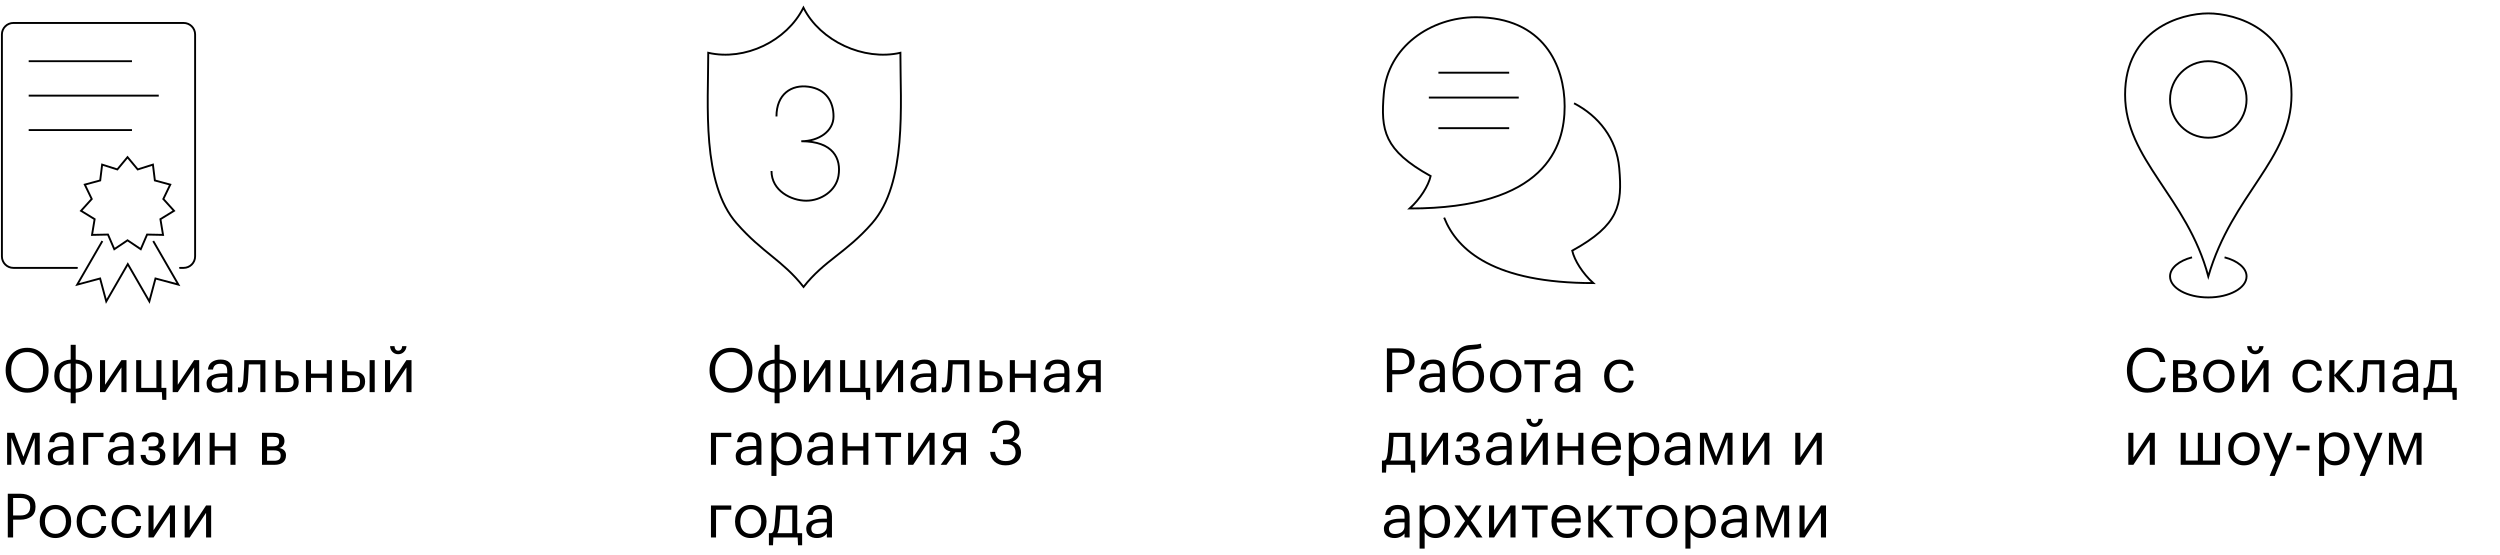
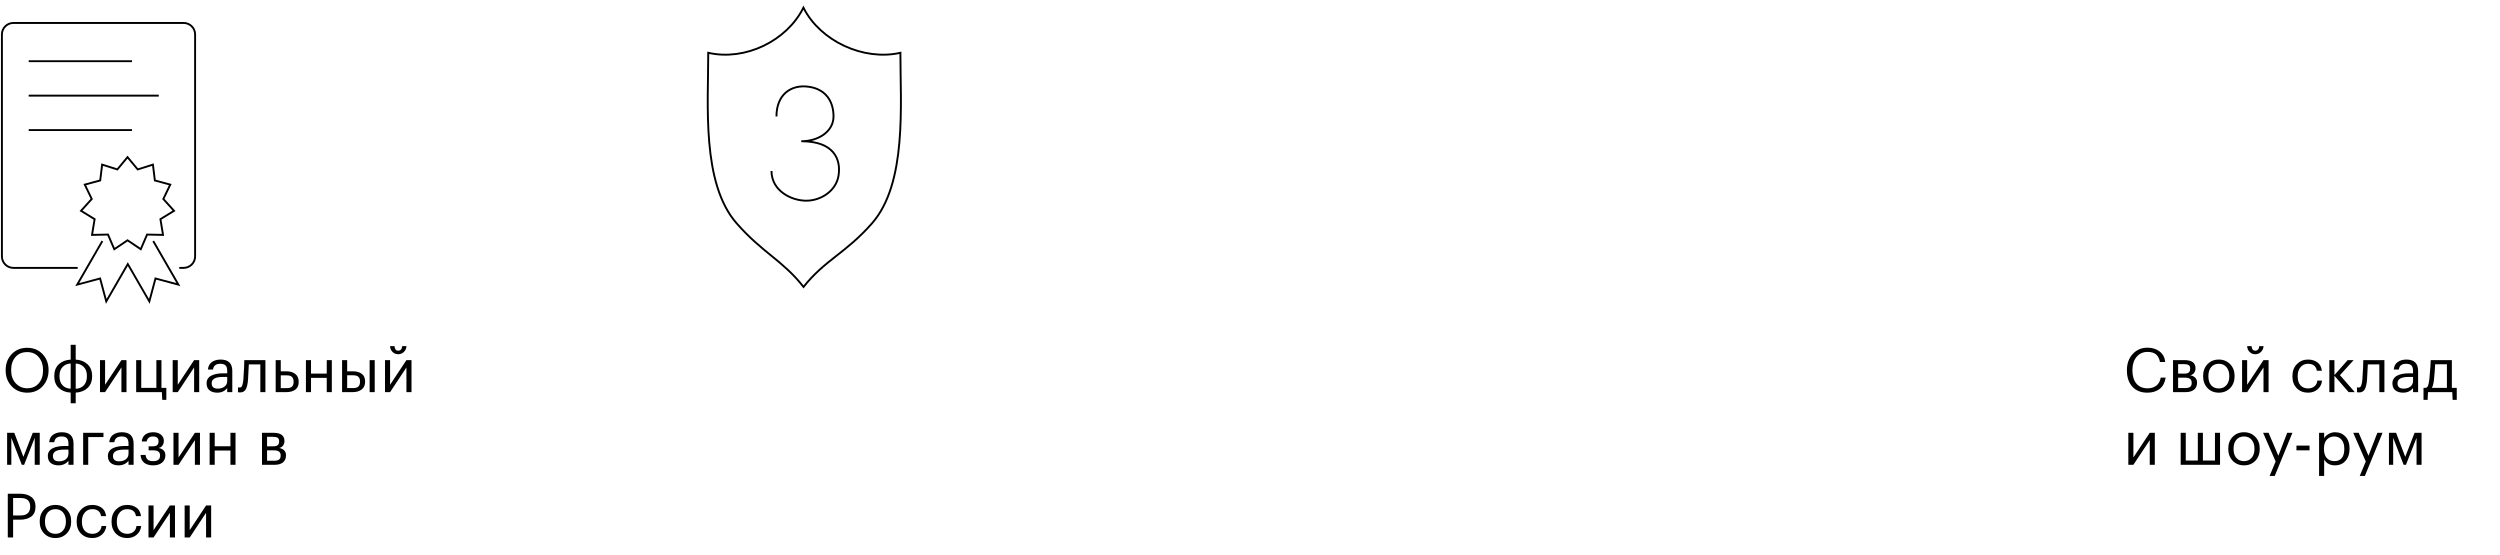
<svg xmlns="http://www.w3.org/2000/svg" width="1307" height="290" viewBox="0 0 1307 290" fill="none">
  <path d="M14.28 202.984C16.797 202.984 18.792 202.12 20.264 200.392C21.757 198.664 22.504 196.403 22.504 193.608V193.352C22.504 190.707 21.757 188.499 20.264 186.728C18.771 184.957 16.755 184.072 14.216 184.072C11.613 184.072 9.565 184.936 8.072 186.664C6.579 188.371 5.832 190.621 5.832 193.416V193.672C5.832 196.403 6.632 198.643 8.232 200.392C9.853 202.12 11.869 202.984 14.28 202.984ZM14.28 205.288C10.952 205.288 8.232 204.179 6.12 201.96C4.008 199.72 2.952 196.968 2.952 193.704V193.448C2.952 190.141 3.997 187.379 6.088 185.16C8.2 182.941 10.909 181.832 14.216 181.832C17.523 181.832 20.211 182.941 22.28 185.16C24.349 187.357 25.384 190.099 25.384 193.384V193.64C25.384 196.925 24.349 199.688 22.28 201.928C20.211 204.168 17.544 205.288 14.28 205.288ZM39.578 188.008C42.074 188.136 44.121 188.936 45.721 190.408C47.343 191.88 48.154 193.907 48.154 196.488V196.744C48.154 199.347 47.353 201.384 45.754 202.856C44.154 204.328 42.095 205.128 39.578 205.256V210.824H36.953V205.256C34.458 205.128 32.399 204.328 30.777 202.856C29.177 201.384 28.378 199.357 28.378 196.776V196.52C28.378 193.917 29.177 191.88 30.777 190.408C32.377 188.936 34.436 188.136 36.953 188.008V180.264H39.578V188.008ZM36.953 190.024C35.225 190.109 33.818 190.717 32.73 191.848C31.642 192.957 31.098 194.504 31.098 196.488V196.712C31.098 198.739 31.642 200.317 32.73 201.448C33.818 202.579 35.225 203.165 36.953 203.208V190.024ZM39.578 203.24C41.306 203.197 42.714 202.611 43.801 201.48C44.889 200.328 45.434 198.76 45.434 196.776V196.552C45.434 194.504 44.889 192.936 43.801 191.848C42.735 190.739 41.327 190.141 39.578 190.056V203.24ZM52.282 205V188.264H54.938V201.16L63.482 188.264H66.138V205H63.482V192.104L54.938 205H52.282ZM84.82 209.064L84.628 205H71.188V188.264H73.844V202.76H81.748V188.264H84.404V202.76H86.964V209.064H84.82ZM90.282 205V188.264H92.938V201.16L101.482 188.264H104.138V205H101.482V192.104L92.938 205H90.282ZM113.572 205.288C111.929 205.288 110.585 204.883 109.54 204.072C108.516 203.24 108.004 202.003 108.004 200.36C108.004 199.443 108.228 198.643 108.676 197.96C109.145 197.256 109.785 196.712 110.596 196.328C111.407 195.923 112.292 195.635 113.252 195.464C114.212 195.272 115.257 195.176 116.388 195.176H118.788V193.96C118.788 192.616 118.511 191.656 117.956 191.08C117.401 190.483 116.484 190.184 115.204 190.184C112.9 190.184 111.62 191.187 111.364 193.192H108.708C108.879 191.4 109.572 190.088 110.788 189.256C112.025 188.403 113.54 187.976 115.332 187.976C119.407 187.976 121.444 189.971 121.444 193.96V205H118.788V202.888C117.508 204.488 115.769 205.288 113.572 205.288ZM113.828 203.176C115.279 203.176 116.463 202.824 117.38 202.12C118.319 201.395 118.788 200.403 118.788 199.144V197.064H116.484C112.601 197.064 110.66 198.163 110.66 200.36C110.66 202.237 111.716 203.176 113.828 203.176ZM129.669 198.536C129.477 200.84 129.072 202.525 128.453 203.592C127.835 204.637 126.864 205.16 125.541 205.16C125.264 205.16 124.976 205.139 124.677 205.096L124.421 205V202.472L124.645 202.536C124.859 202.579 125.083 202.6 125.317 202.6C125.659 202.6 125.936 202.504 126.149 202.312C126.384 202.099 126.565 201.768 126.693 201.32C126.843 200.872 126.949 200.456 127.013 200.072C127.077 199.667 127.152 199.101 127.237 198.376C127.323 197.608 127.451 195.432 127.621 191.848L127.717 188.264H138.757V205H136.101V190.504H130.085C129.893 195.112 129.755 197.789 129.669 198.536ZM144.126 188.264H146.782V194.12H149.758C151.635 194.12 153.171 194.579 154.366 195.496C155.56 196.413 156.158 197.779 156.158 199.592V199.688C156.158 201.523 155.56 202.867 154.366 203.72C153.192 204.573 151.656 205 149.758 205H144.126V188.264ZM149.918 202.92C151.198 202.92 152.115 202.653 152.67 202.12C153.224 201.565 153.502 200.755 153.502 199.688V199.592C153.502 198.44 153.214 197.597 152.638 197.064C152.083 196.509 151.176 196.232 149.918 196.232H146.782V202.92H149.918ZM170.818 197.544H162.594V205H159.938V188.264H162.594V195.304H170.818V188.264H173.474V205H170.818V197.544ZM193.244 188.264H195.9V205H193.244V188.264ZM178.844 188.264H181.5V194.12H184.476C186.375 194.12 187.911 194.547 189.084 195.4C190.279 196.253 190.876 197.597 190.876 199.432V199.528C190.876 201.341 190.279 202.707 189.084 203.624C187.89 204.541 186.354 205 184.476 205H178.844V188.264ZM184.636 202.888C185.895 202.888 186.802 202.621 187.356 202.088C187.932 201.533 188.22 200.68 188.22 199.528V199.432C188.22 198.365 187.943 197.565 187.388 197.032C186.834 196.477 185.916 196.2 184.636 196.2H181.5V202.888H184.636ZM208.162 185.192C207.01 185.192 206.028 184.797 205.218 184.008C204.407 183.197 203.98 182.184 203.938 180.968H206.242C206.37 182.547 207.01 183.336 208.162 183.336C209.42 183.336 210.124 182.547 210.274 180.968H212.514C212.428 182.184 211.97 183.197 211.138 184.008C210.327 184.797 209.335 185.192 208.162 185.192ZM201.282 205V188.264H203.938V201.16L212.482 188.264H215.138V205H212.482V192.104L203.938 205H201.282ZM5.928 228.888V243H3.72V226.264H7.464L12.232 238.84L17.128 226.264H20.776V243H18.152V228.888L12.616 243H11.4L5.928 228.888ZM30.572 243.288C28.929 243.288 27.585 242.883 26.54 242.072C25.516 241.24 25.004 240.003 25.004 238.36C25.004 237.443 25.228 236.643 25.676 235.96C26.145 235.256 26.785 234.712 27.596 234.328C28.407 233.923 29.292 233.635 30.252 233.464C31.212 233.272 32.257 233.176 33.388 233.176H35.788V231.96C35.788 230.616 35.511 229.656 34.956 229.08C34.401 228.483 33.484 228.184 32.204 228.184C29.9 228.184 28.62 229.187 28.364 231.192H25.708C25.879 229.4 26.572 228.088 27.788 227.256C29.025 226.403 30.54 225.976 32.332 225.976C36.407 225.976 38.444 227.971 38.444 231.96V243H35.788V240.888C34.508 242.488 32.769 243.288 30.572 243.288ZM30.828 241.176C32.279 241.176 33.463 240.824 34.38 240.12C35.319 239.395 35.788 238.403 35.788 237.144V235.064H33.484C29.601 235.064 27.66 236.163 27.66 238.36C27.66 240.237 28.716 241.176 30.828 241.176ZM46.125 228.504V243H43.469V226.264H54.093V228.504H46.125ZM61.978 243.288C60.336 243.288 58.992 242.883 57.946 242.072C56.922 241.24 56.41 240.003 56.41 238.36C56.41 237.443 56.634 236.643 57.082 235.96C57.552 235.256 58.192 234.712 59.002 234.328C59.813 233.923 60.698 233.635 61.658 233.464C62.618 233.272 63.664 233.176 64.794 233.176H67.194V231.96C67.194 230.616 66.917 229.656 66.362 229.08C65.808 228.483 64.89 228.184 63.61 228.184C61.306 228.184 60.026 229.187 59.77 231.192H57.114C57.285 229.4 57.978 228.088 59.194 227.256C60.432 226.403 61.946 225.976 63.738 225.976C67.813 225.976 69.85 227.971 69.85 231.96V243H67.194V240.888C65.914 242.488 64.176 243.288 61.978 243.288ZM62.234 241.176C63.685 241.176 64.869 240.824 65.786 240.12C66.725 239.395 67.194 238.403 67.194 237.144V235.064H64.89C61.008 235.064 59.066 236.163 59.066 238.36C59.066 240.237 60.122 241.176 62.234 241.176ZM85.659 230.616C85.659 231.448 85.414 232.216 84.924 232.92C84.454 233.603 83.782 234.029 82.907 234.2C83.996 234.392 84.859 234.808 85.499 235.448C86.139 236.088 86.46 236.931 86.46 237.976V238.072C86.46 239.629 85.883 240.888 84.731 241.848C83.601 242.808 82.054 243.288 80.091 243.288C78.065 243.288 76.475 242.819 75.323 241.88C74.193 240.92 73.585 239.576 73.499 237.848H76.091C76.219 238.915 76.582 239.725 77.18 240.28C77.798 240.813 78.769 241.08 80.091 241.08C82.481 241.08 83.675 240.131 83.675 238.232V238.136C83.675 237.197 83.388 236.515 82.811 236.088C82.257 235.661 81.393 235.448 80.219 235.448H77.692V233.336H79.772C80.881 233.336 81.67 233.133 82.139 232.728C82.63 232.323 82.876 231.661 82.876 230.744V230.648C82.876 229.005 81.915 228.184 79.996 228.184C78.139 228.184 77.03 229.059 76.668 230.808H74.108C74.299 229.123 74.939 227.896 76.028 227.128C77.137 226.36 78.513 225.976 80.156 225.976C81.734 225.976 83.046 226.381 84.091 227.192C85.137 227.981 85.659 229.091 85.659 230.52V230.616ZM90.688 243V226.264H93.344V239.16L101.888 226.264H104.544V243H101.888V230.104L93.344 243H90.688ZM120.474 235.544H112.25V243H109.594V226.264H112.25V233.304H120.474V226.264H123.13V243H120.474V235.544ZM136.969 226.264H142.825C146.751 226.264 148.713 227.683 148.713 230.52V230.616C148.713 231.427 148.489 232.173 148.041 232.856C147.593 233.517 146.921 233.965 146.025 234.2C148.351 234.712 149.513 235.971 149.513 237.976V238.072C149.513 239.693 148.98 240.92 147.913 241.752C146.868 242.584 145.407 243 143.529 243H136.969V226.264ZM139.625 228.376V233.336H142.825C143.935 233.336 144.724 233.133 145.193 232.728C145.684 232.323 145.929 231.661 145.929 230.744V230.648C145.929 229.795 145.673 229.208 145.161 228.888C144.671 228.547 143.881 228.376 142.793 228.376H139.625ZM139.625 235.448V240.888H143.273C144.447 240.888 145.311 240.685 145.865 240.28C146.441 239.853 146.729 239.171 146.729 238.232V238.136C146.729 237.197 146.441 236.515 145.865 236.088C145.311 235.661 144.447 235.448 143.273 235.448H139.625ZM4.072 258.12H10.568C12.915 258.12 14.835 258.675 16.328 259.784C17.821 260.872 18.568 262.547 18.568 264.808V264.936C18.568 267.24 17.821 268.947 16.328 270.056C14.856 271.144 12.936 271.688 10.568 271.688H6.856V281H4.072V258.12ZM10.76 269.48C12.403 269.48 13.651 269.096 14.504 268.328C15.357 267.539 15.784 266.408 15.784 264.936V264.808C15.784 261.843 14.109 260.36 10.76 260.36H6.856V269.48H10.76ZM28.981 279.08C30.645 279.08 31.968 278.504 32.949 277.352C33.952 276.2 34.453 274.675 34.453 272.776V272.552C34.453 270.611 33.952 269.064 32.949 267.912C31.968 266.76 30.645 266.184 28.981 266.184C27.296 266.184 25.962 266.76 24.981 267.912C24 269.064 23.509 270.6 23.509 272.52V272.776C23.509 274.717 23.989 276.253 24.949 277.384C25.93 278.515 27.274 279.08 28.981 279.08ZM28.949 281.288C26.581 281.288 24.618 280.488 23.061 278.888C21.525 277.267 20.757 275.229 20.757 272.776V272.52C20.757 270.024 21.525 267.976 23.061 266.376C24.618 264.776 26.592 263.976 28.981 263.976C31.37 263.976 33.333 264.776 34.869 266.376C36.426 267.955 37.205 269.992 37.205 272.488V272.744C37.205 275.261 36.426 277.32 34.869 278.92C33.312 280.499 31.338 281.288 28.949 281.288ZM48.261 281.288C45.872 281.288 43.91 280.52 42.373 278.984C40.837 277.427 40.069 275.368 40.069 272.808V272.552C40.069 270.035 40.848 267.976 42.406 266.376C43.984 264.776 45.915 263.976 48.197 263.976C50.117 263.976 51.749 264.456 53.093 265.416C54.438 266.355 55.227 267.827 55.462 269.832H52.837C52.453 267.4 50.907 266.184 48.197 266.184C46.64 266.184 45.349 266.771 44.325 267.944C43.323 269.096 42.822 270.632 42.822 272.552V272.808C42.822 274.813 43.312 276.36 44.294 277.448C45.296 278.536 46.63 279.08 48.294 279.08C49.552 279.08 50.63 278.728 51.526 278.024C52.443 277.299 52.965 276.285 53.093 274.984H55.557C55.387 276.819 54.619 278.333 53.254 279.528C51.91 280.701 50.245 281.288 48.261 281.288ZM66.511 281.288C64.122 281.288 62.16 280.52 60.623 278.984C59.087 277.427 58.319 275.368 58.319 272.808V272.552C58.319 270.035 59.098 267.976 60.656 266.376C62.234 264.776 64.165 263.976 66.448 263.976C68.368 263.976 69.999 264.456 71.344 265.416C72.688 266.355 73.477 267.827 73.712 269.832H71.088C70.704 267.4 69.157 266.184 66.448 266.184C64.89 266.184 63.599 266.771 62.575 267.944C61.573 269.096 61.072 270.632 61.072 272.552V272.808C61.072 274.813 61.562 276.36 62.544 277.448C63.546 278.536 64.879 279.08 66.543 279.08C67.802 279.08 68.879 278.728 69.775 278.024C70.693 277.299 71.216 276.285 71.344 274.984H73.808C73.637 276.819 72.869 278.333 71.504 279.528C70.159 280.701 68.496 281.288 66.511 281.288ZM77.626 281V264.264H80.281V277.16L88.826 264.264H91.481V281H88.826V268.104L80.281 281H77.626ZM96.532 281V264.264H99.188V277.16L107.732 264.264H110.388V281H107.732V268.104L99.188 281H96.532Z" fill="black" />
  <path d="M94.107 139.549C93.83 139.549 93.607 139.773 93.607 140.049C93.607 140.325 93.83 140.549 94.107 140.549V139.549ZM40.238 140.549C40.514 140.549 40.738 140.325 40.738 140.049C40.738 139.773 40.514 139.549 40.238 139.549V140.549ZM66.672 82.164L67.057 81.844L66.672 81.381L66.287 81.844L66.672 82.164ZM71.999 88.578L71.615 88.898L71.83 89.156L72.15 89.055L71.999 88.578ZM79.949 86.062L80.445 86.001L80.372 85.404L79.798 85.586L79.949 86.062ZM80.963 94.338L80.466 94.399L80.507 94.733L80.832 94.821L80.963 94.338ZM89.01 96.52L89.461 96.737L89.722 96.195L89.141 96.037L89.01 96.52ZM85.389 104.03L84.939 103.813L84.792 104.116L85.018 104.366L85.389 104.03ZM90.98 110.216L91.241 110.642L91.754 110.328L91.35 109.881L90.98 110.216ZM83.873 114.576L83.611 114.15L83.324 114.326L83.379 114.658L83.873 114.576ZM85.231 122.803L85.221 123.303L85.823 123.315L85.725 122.721L85.231 122.803ZM76.895 122.629L76.906 122.129L76.569 122.122L76.436 122.431L76.895 122.629ZM73.591 130.284L73.312 130.699L73.811 131.035L74.05 130.482L73.591 130.284ZM66.672 125.63L66.951 125.216L66.672 125.028L66.393 125.216L66.672 125.63ZM59.754 130.284L59.294 130.482L59.533 131.035L60.033 130.699L59.754 130.284ZM56.449 122.629L56.908 122.431L56.775 122.122L56.439 122.129L56.449 122.629ZM48.113 122.803L47.62 122.721L47.522 123.315L48.123 123.303L48.113 122.803ZM49.472 114.576L49.965 114.658L50.02 114.326L49.733 114.15L49.472 114.576ZM42.365 110.216L41.994 109.881L41.59 110.328L42.103 110.642L42.365 110.216ZM47.955 104.03L48.326 104.366L48.552 104.116L48.406 103.813L47.955 104.03ZM44.334 96.52L44.203 96.037L43.622 96.195L43.884 96.737L44.334 96.52ZM52.382 94.338L52.512 94.821L52.837 94.733L52.878 94.399L52.382 94.338ZM53.395 86.062L53.546 85.586L52.972 85.404L52.899 86.001L53.395 86.062ZM61.345 88.578L61.194 89.055L61.515 89.156L61.729 88.898L61.345 88.578ZM40.361 148.803L39.928 148.553L39.324 149.598L40.49 149.286L40.361 148.803ZM52.341 145.593L52.824 145.463L52.695 144.98L52.212 145.11L52.341 145.593ZM55.551 157.573L55.069 157.703L55.381 158.869L55.984 157.823L55.551 157.573ZM93.265 148.803L93.135 149.286L94.301 149.598L93.698 148.553L93.265 148.803ZM81.284 145.593L81.413 145.11L80.93 144.98L80.801 145.463L81.284 145.593ZM78.074 157.573L77.641 157.823L78.244 158.869L78.557 157.703L78.074 157.573ZM66.813 138.068L67.246 137.818L66.813 137.068L66.38 137.818L66.813 138.068ZM7 12.5H96V11.5H7V12.5ZM101.5 18V134.049H102.5V18H101.5ZM1.5 134.049V18H0.5V134.049H1.5ZM96 139.549H94.107V140.549H96V139.549ZM40.238 139.549H7V140.549H40.238V139.549ZM0.5 134.049C0.5 137.639 3.41 140.549 7 140.549V139.549C3.962 139.549 1.5 137.087 1.5 134.049H0.5ZM101.5 134.049C101.5 137.087 99.038 139.549 96 139.549V140.549C99.59 140.549 102.5 137.639 102.5 134.049H101.5ZM96 12.5C99.038 12.5 101.5 14.962 101.5 18H102.5C102.5 14.41 99.59 11.5 96 11.5V12.5ZM7 11.5C3.41 11.5 0.5 14.41 0.5 18H1.5C1.5 14.962 3.962 12.5 7 12.5V11.5ZM66.287 82.483L71.615 88.898L72.384 88.259L67.057 81.844L66.287 82.483ZM72.15 89.055L80.1 86.539L79.798 85.586L71.849 88.101L72.15 89.055ZM79.453 86.123L80.466 94.399L81.459 94.278L80.445 86.001L79.453 86.123ZM80.832 94.821L88.879 97.002L89.141 96.037L81.094 93.856L80.832 94.821ZM88.56 96.303L84.939 103.813L85.839 104.247L89.461 96.737L88.56 96.303ZM85.018 104.366L90.609 110.551L91.35 109.881L85.76 103.695L85.018 104.366ZM90.718 109.79L83.611 114.15L84.134 115.003L91.241 110.642L90.718 109.79ZM83.379 114.658L84.738 122.884L85.725 122.721L84.366 114.495L83.379 114.658ZM85.242 122.303L76.906 122.129L76.885 123.129L85.221 123.303L85.242 122.303ZM76.436 122.431L73.132 130.086L74.05 130.482L77.354 122.827L76.436 122.431ZM73.87 129.869L66.951 125.216L66.393 126.045L73.312 130.699L73.87 129.869ZM66.393 125.216L59.474 129.869L60.033 130.699L66.951 126.045L66.393 125.216ZM60.213 130.086L56.908 122.431L55.99 122.827L59.294 130.482L60.213 130.086ZM56.439 122.129L48.102 122.303L48.123 123.303L56.459 123.129L56.439 122.129ZM48.606 122.884L49.965 114.658L48.978 114.495L47.62 122.721L48.606 122.884ZM49.733 114.15L42.626 109.79L42.103 110.642L49.21 115.003L49.733 114.15ZM42.736 110.551L48.326 104.366L47.584 103.695L41.994 109.881L42.736 110.551ZM48.406 103.813L44.784 96.303L43.884 96.737L47.505 104.247L48.406 103.813ZM44.465 97.002L52.512 94.821L52.251 93.856L44.203 96.037L44.465 97.002ZM52.878 94.399L53.892 86.123L52.899 86.001L51.885 94.278L52.878 94.399ZM53.245 86.539L61.194 89.055L61.496 88.101L53.546 85.586L53.245 86.539ZM61.729 88.898L67.057 82.483L66.287 81.844L60.96 88.259L61.729 88.898ZM53.083 125.766L39.928 148.553L40.794 149.053L53.949 126.266L53.083 125.766ZM40.49 149.286L52.471 146.076L52.212 145.11L40.231 148.32L40.49 149.286ZM51.858 145.722L55.069 157.703L56.035 157.444L52.824 145.463L51.858 145.722ZM79.676 126.266L92.832 149.053L93.698 148.553L80.542 125.766L79.676 126.266ZM93.394 148.32L81.413 145.11L81.155 146.076L93.135 149.286L93.394 148.32ZM80.801 145.463L77.591 157.444L78.557 157.703L81.767 145.722L80.801 145.463ZM78.507 157.323L67.246 137.818L66.38 138.318L77.641 157.823L78.507 157.323ZM55.984 157.823L67.246 138.318L66.38 137.818L55.118 157.323L55.984 157.823ZM15 32.5H69V31.5H15V32.5ZM15 50.5H83V49.5H15V50.5ZM15 68.5H69V67.5H15V68.5Z" fill="black" />
-   <path d="M382.28 202.984C384.797 202.984 386.792 202.12 388.264 200.392C389.757 198.664 390.504 196.403 390.504 193.608V193.352C390.504 190.707 389.757 188.499 388.264 186.728C386.771 184.957 384.755 184.072 382.216 184.072C379.613 184.072 377.565 184.936 376.072 186.664C374.579 188.371 373.832 190.621 373.832 193.416V193.672C373.832 196.403 374.632 198.643 376.232 200.392C377.853 202.12 379.869 202.984 382.28 202.984ZM382.28 205.288C378.952 205.288 376.232 204.179 374.12 201.96C372.008 199.72 370.952 196.968 370.952 193.704V193.448C370.952 190.141 371.997 187.379 374.088 185.16C376.2 182.941 378.909 181.832 382.216 181.832C385.523 181.832 388.211 182.941 390.28 185.16C392.349 187.357 393.384 190.099 393.384 193.384V193.64C393.384 196.925 392.349 199.688 390.28 201.928C388.211 204.168 385.544 205.288 382.28 205.288ZM407.578 188.008C410.074 188.136 412.122 188.936 413.722 190.408C415.343 191.88 416.154 193.907 416.154 196.488V196.744C416.154 199.347 415.354 201.384 413.753 202.856C412.154 204.328 410.095 205.128 407.578 205.256V210.824H404.954V205.256C402.458 205.128 400.399 204.328 398.778 202.856C397.178 201.384 396.378 199.357 396.378 196.776V196.52C396.378 193.917 397.178 191.88 398.778 190.408C400.378 188.936 402.436 188.136 404.954 188.008V180.264H407.578V188.008ZM404.954 190.024C403.226 190.109 401.818 190.717 400.73 191.848C399.642 192.957 399.098 194.504 399.098 196.488V196.712C399.098 198.739 399.642 200.317 400.73 201.448C401.818 202.579 403.226 203.165 404.954 203.208V190.024ZM407.578 203.24C409.306 203.197 410.714 202.611 411.802 201.48C412.89 200.328 413.434 198.76 413.434 196.776V196.552C413.434 194.504 412.89 192.936 411.802 191.848C410.735 190.739 409.327 190.141 407.578 190.056V203.24ZM420.282 205V188.264H422.938V201.16L431.482 188.264H434.138V205H431.482V192.104L422.938 205H420.282ZM452.82 209.064L452.628 205H439.188V188.264H441.844V202.76H449.748V188.264H452.404V202.76H454.964V209.064H452.82ZM458.282 205V188.264H460.938V201.16L469.482 188.264H472.138V205H469.482V192.104L460.938 205H458.282ZM481.572 205.288C479.929 205.288 478.585 204.883 477.54 204.072C476.516 203.24 476.004 202.003 476.004 200.36C476.004 199.443 476.228 198.643 476.676 197.96C477.145 197.256 477.785 196.712 478.596 196.328C479.407 195.923 480.292 195.635 481.252 195.464C482.212 195.272 483.257 195.176 484.388 195.176H486.788V193.96C486.788 192.616 486.511 191.656 485.956 191.08C485.401 190.483 484.484 190.184 483.204 190.184C480.9 190.184 479.62 191.187 479.364 193.192H476.708C476.879 191.4 477.572 190.088 478.788 189.256C480.025 188.403 481.54 187.976 483.332 187.976C487.407 187.976 489.444 189.971 489.444 193.96V205H486.788V202.888C485.508 204.488 483.769 205.288 481.572 205.288ZM481.828 203.176C483.279 203.176 484.463 202.824 485.38 202.12C486.319 201.395 486.788 200.403 486.788 199.144V197.064H484.484C480.601 197.064 478.66 198.163 478.66 200.36C478.66 202.237 479.716 203.176 481.828 203.176ZM497.669 198.536C497.477 200.84 497.072 202.525 496.453 203.592C495.835 204.637 494.864 205.16 493.541 205.16C493.264 205.16 492.976 205.139 492.677 205.096L492.421 205V202.472L492.645 202.536C492.859 202.579 493.083 202.6 493.317 202.6C493.659 202.6 493.936 202.504 494.149 202.312C494.384 202.099 494.565 201.768 494.693 201.32C494.843 200.872 494.949 200.456 495.013 200.072C495.077 199.667 495.152 199.101 495.237 198.376C495.323 197.608 495.451 195.432 495.621 191.848L495.717 188.264H506.757V205H504.101V190.504H498.085C497.893 195.112 497.755 197.789 497.669 198.536ZM512.126 188.264H514.782V194.12H517.758C519.635 194.12 521.171 194.579 522.366 195.496C523.56 196.413 524.158 197.779 524.158 199.592V199.688C524.158 201.523 523.56 202.867 522.366 203.72C521.192 204.573 519.656 205 517.758 205H512.126V188.264ZM517.918 202.92C519.198 202.92 520.115 202.653 520.67 202.12C521.224 201.565 521.502 200.755 521.502 199.688V199.592C521.502 198.44 521.214 197.597 520.638 197.064C520.083 196.509 519.176 196.232 517.918 196.232H514.782V202.92H517.918ZM538.818 197.544H530.594V205H527.938V188.264H530.594V195.304H538.818V188.264H541.474V205H538.818V197.544ZM551.228 205.288C549.586 205.288 548.242 204.883 547.196 204.072C546.172 203.24 545.66 202.003 545.66 200.36C545.66 199.443 545.884 198.643 546.332 197.96C546.802 197.256 547.442 196.712 548.252 196.328C549.063 195.923 549.948 195.635 550.908 195.464C551.868 195.272 552.914 195.176 554.044 195.176H556.444V193.96C556.444 192.616 556.167 191.656 555.612 191.08C555.058 190.483 554.14 190.184 552.86 190.184C550.556 190.184 549.276 191.187 549.02 193.192H546.364C546.535 191.4 547.228 190.088 548.444 189.256C549.682 188.403 551.196 187.976 552.988 187.976C557.063 187.976 559.1 189.971 559.1 193.96V205H556.444V202.888C555.164 204.488 553.426 205.288 551.228 205.288ZM551.484 203.176C552.935 203.176 554.119 202.824 555.036 202.12C555.975 201.395 556.444 200.403 556.444 199.144V197.064H554.14C550.258 197.064 548.316 198.163 548.316 200.36C548.316 202.237 549.372 203.176 551.484 203.176ZM569.694 190.376C567.304 190.376 566.11 191.389 566.11 193.416V193.512C566.11 194.472 566.387 195.197 566.942 195.688C567.496 196.179 568.414 196.424 569.694 196.424H572.83V190.376H569.694ZM565.278 205H562.238L567.326 197.992C564.744 197.459 563.454 195.965 563.454 193.512V193.416C563.454 191.667 564.051 190.376 565.246 189.544C566.44 188.691 567.976 188.264 569.854 188.264H575.486V205H572.83V198.44H569.95L565.278 205ZM374.344 228.504V243H371.688V226.264H382.312V228.504H374.344ZM390.197 243.288C388.554 243.288 387.21 242.883 386.165 242.072C385.141 241.24 384.629 240.003 384.629 238.36C384.629 237.443 384.853 236.643 385.301 235.96C385.77 235.256 386.41 234.712 387.221 234.328C388.032 233.923 388.917 233.635 389.877 233.464C390.837 233.272 391.882 233.176 393.013 233.176H395.413V231.96C395.413 230.616 395.136 229.656 394.581 229.08C394.026 228.483 393.109 228.184 391.829 228.184C389.525 228.184 388.245 229.187 387.989 231.192H385.333C385.504 229.4 386.197 228.088 387.413 227.256C388.65 226.403 390.165 225.976 391.957 225.976C396.032 225.976 398.069 227.971 398.069 231.96V243H395.413V240.888C394.133 242.488 392.394 243.288 390.197 243.288ZM390.453 241.176C391.904 241.176 393.088 240.824 394.005 240.12C394.944 239.395 395.413 238.403 395.413 237.144V235.064H393.109C389.226 235.064 387.285 236.163 387.285 238.36C387.285 240.237 388.341 241.176 390.453 241.176ZM403.286 226.264H405.942V229.08C406.433 228.227 407.201 227.501 408.246 226.904C409.292 226.285 410.412 225.976 411.606 225.976C413.846 225.976 415.67 226.733 417.078 228.248C418.508 229.763 419.222 231.811 419.222 234.392V234.648C419.222 237.229 418.518 239.32 417.11 240.92C415.724 242.499 413.889 243.288 411.606 243.288C409.046 243.288 407.158 242.275 405.942 240.248V248.824H403.286V226.264ZM411.35 241.08C413.014 241.08 414.284 240.547 415.158 239.48C416.033 238.392 416.47 236.824 416.47 234.776V234.52C416.47 232.493 415.98 230.936 414.998 229.848C414.038 228.739 412.812 228.184 411.318 228.184C409.697 228.184 408.374 228.728 407.35 229.816C406.348 230.883 405.846 232.451 405.846 234.52V234.776C405.846 236.845 406.337 238.413 407.318 239.48C408.321 240.547 409.665 241.08 411.35 241.08ZM427.541 243.288C425.898 243.288 424.554 242.883 423.509 242.072C422.485 241.24 421.973 240.003 421.973 238.36C421.973 237.443 422.197 236.643 422.645 235.96C423.114 235.256 423.754 234.712 424.565 234.328C425.375 233.923 426.261 233.635 427.221 233.464C428.181 233.272 429.226 233.176 430.357 233.176H432.757V231.96C432.757 230.616 432.479 229.656 431.925 229.08C431.37 228.483 430.453 228.184 429.173 228.184C426.869 228.184 425.589 229.187 425.333 231.192H422.677C422.847 229.4 423.541 228.088 424.757 227.256C425.994 226.403 427.509 225.976 429.301 225.976C433.375 225.976 435.413 227.971 435.413 231.96V243H432.757V240.888C431.477 242.488 429.738 243.288 427.541 243.288ZM427.797 241.176C429.247 241.176 430.431 240.824 431.349 240.12C432.287 239.395 432.757 238.403 432.757 237.144V235.064H430.453C426.57 235.064 424.629 236.163 424.629 238.36C424.629 240.237 425.685 241.176 427.797 241.176ZM451.318 235.544H443.094V243H440.438V226.264H443.094V233.304H451.318V226.264H453.974V243H451.318V235.544ZM471.088 228.504H465.68V243H463.024V228.504H457.616V226.264H471.088V228.504ZM474.751 243V226.264H477.407V239.16L485.951 226.264H488.607V243H485.951V230.104L477.407 243H474.751ZM499.225 228.376C496.835 228.376 495.641 229.389 495.641 231.416V231.512C495.641 232.472 495.918 233.197 496.473 233.688C497.027 234.179 497.945 234.424 499.225 234.424H502.361V228.376H499.225ZM494.809 243H491.769L496.857 235.992C494.275 235.459 492.985 233.965 492.985 231.512V231.416C492.985 229.667 493.582 228.376 494.777 227.544C495.971 226.691 497.507 226.264 499.385 226.264H505.017V243H502.361V236.44H499.481L494.809 243ZM525.66 243.288C523.292 243.288 521.382 242.627 519.932 241.304C518.502 239.981 517.745 238.296 517.66 236.248H520.22C520.348 237.699 520.87 238.861 521.788 239.736C522.705 240.611 524.017 241.048 525.724 241.048C527.473 241.048 528.774 240.664 529.628 239.896C530.502 239.107 530.94 238.019 530.94 236.632C530.94 233.667 529.329 232.184 526.108 232.184H524.38V229.848H525.98C528.838 229.848 530.268 228.547 530.268 225.944C530.268 224.813 529.916 223.896 529.212 223.192C528.508 222.467 527.473 222.104 526.108 222.104C524.7 222.104 523.537 222.499 522.62 223.288C521.724 224.077 521.201 225.123 521.052 226.424H518.62C518.705 224.589 519.441 223.032 520.828 221.752C522.214 220.472 523.974 219.832 526.108 219.832C528.198 219.832 529.862 220.429 531.1 221.624C532.358 222.797 532.988 224.216 532.988 225.88C532.988 228.205 531.782 229.869 529.372 230.872C532.316 231.683 533.788 233.603 533.788 236.632C533.788 238.701 533.03 240.333 531.516 241.528C530.022 242.701 528.07 243.288 525.66 243.288ZM374.344 266.504V281H371.688V264.264H382.312V266.504H374.344ZM392.512 279.08C394.176 279.08 395.499 278.504 396.48 277.352C397.483 276.2 397.984 274.675 397.984 272.776V272.552C397.984 270.611 397.483 269.064 396.48 267.912C395.499 266.76 394.176 266.184 392.512 266.184C390.827 266.184 389.494 266.76 388.512 267.912C387.531 269.064 387.04 270.6 387.04 272.52V272.776C387.04 274.717 387.52 276.253 388.48 277.384C389.462 278.515 390.806 279.08 392.512 279.08ZM392.48 281.288C390.112 281.288 388.15 280.488 386.592 278.888C385.056 277.267 384.288 275.229 384.288 272.776V272.52C384.288 270.024 385.056 267.976 386.592 266.376C388.15 264.776 390.123 263.976 392.512 263.976C394.902 263.976 396.864 264.776 398.4 266.376C399.958 267.955 400.736 269.992 400.736 272.488V272.744C400.736 275.261 399.958 277.32 398.4 278.92C396.843 280.499 394.87 281.288 392.48 281.288ZM407.452 274.536C407.217 276.499 406.855 277.907 406.364 278.76H414.204V266.44H408.06C407.953 269.043 407.751 271.741 407.452 274.536ZM404.124 285.064H401.98V278.76H403.164C403.761 278.611 404.177 278.184 404.412 277.48C404.647 276.755 404.849 275.72 405.02 274.376C405.212 272.648 405.393 270.472 405.564 267.848C405.649 266.675 405.713 265.48 405.756 264.264H416.796V278.76H419.356V285.064H417.212L417.02 281H404.316L404.124 285.064ZM427.072 281.288C425.429 281.288 424.085 280.883 423.04 280.072C422.016 279.24 421.504 278.003 421.504 276.36C421.504 275.443 421.728 274.643 422.176 273.96C422.645 273.256 423.285 272.712 424.096 272.328C424.907 271.923 425.792 271.635 426.752 271.464C427.712 271.272 428.757 271.176 429.888 271.176H432.288V269.96C432.288 268.616 432.011 267.656 431.456 267.08C430.901 266.483 429.984 266.184 428.704 266.184C426.4 266.184 425.12 267.187 424.864 269.192H422.208C422.379 267.4 423.072 266.088 424.288 265.256C425.525 264.403 427.04 263.976 428.832 263.976C432.907 263.976 434.944 265.971 434.944 269.96V281H432.288V278.888C431.008 280.488 429.269 281.288 427.072 281.288ZM427.328 279.176C428.779 279.176 429.963 278.824 430.88 278.12C431.819 277.395 432.288 276.403 432.288 275.144V273.064H429.984C426.101 273.064 424.16 274.163 424.16 276.36C424.16 278.237 425.216 279.176 427.328 279.176Z" fill="black" />
  <path d="M405.934 60.89C405.934 49.234 413.715 44.054 422.794 45.349C431.872 46.644 435.763 53.119 435.763 60.89C435.763 68.661 427.981 73.842 418.903 73.842C435.763 73.842 439.849 83.032 438.357 91.975C437.06 99.746 429.278 104.926 421.497 104.926C413.715 104.926 403.34 99.746 403.34 89.384M420.037 4C411.297 21.485 389.502 31.976 370.275 27.605C370.275 54.707 366.726 95.796 385.132 116.778C398.736 132.287 409.069 136.012 420.089 150C431.11 136.012 442.264 132.287 455.868 116.778C474.274 95.796 470.725 54.707 470.725 27.605C451.498 31.976 428.776 21.485 420.037 4Z" stroke="black" />
-   <path d="M725.072 182.12H731.568C733.915 182.12 735.835 182.675 737.328 183.784C738.821 184.872 739.568 186.547 739.568 188.808V188.936C739.568 191.24 738.821 192.947 737.328 194.056C735.856 195.144 733.936 195.688 731.568 195.688H727.856V205H725.072V182.12ZM731.76 193.48C733.403 193.48 734.651 193.096 735.504 192.328C736.357 191.539 736.784 190.408 736.784 188.936V188.808C736.784 185.843 735.109 184.36 731.76 184.36H727.856V193.48H731.76ZM747.51 205.288C745.867 205.288 744.523 204.883 743.478 204.072C742.454 203.24 741.942 202.003 741.942 200.36C741.942 199.443 742.166 198.643 742.614 197.96C743.083 197.256 743.723 196.712 744.534 196.328C745.344 195.923 746.23 195.635 747.19 195.464C748.15 195.272 749.195 195.176 750.326 195.176H752.726V193.96C752.726 192.616 752.448 191.656 751.894 191.08C751.339 190.483 750.422 190.184 749.142 190.184C746.838 190.184 745.558 191.187 745.302 193.192H742.646C742.816 191.4 743.51 190.088 744.726 189.256C745.963 188.403 747.478 187.976 749.27 187.976C753.344 187.976 755.382 189.971 755.382 193.96V205H752.726V202.888C751.446 204.488 749.707 205.288 747.51 205.288ZM747.766 203.176C749.216 203.176 750.4 202.824 751.318 202.12C752.256 201.395 752.726 200.403 752.726 199.144V197.064H750.422C746.539 197.064 744.598 198.163 744.598 200.36C744.598 202.237 745.654 203.176 747.766 203.176ZM767.607 205.288C765.089 205.288 763.095 204.477 761.623 202.856C760.151 201.235 759.415 198.771 759.415 195.464V194.44C759.415 192.861 759.479 191.464 759.607 190.248C759.735 189.011 760.001 187.773 760.407 186.536C760.812 185.277 761.345 184.232 762.007 183.4C762.668 182.568 763.564 181.875 764.695 181.32C765.847 180.765 767.201 180.445 768.759 180.36L769.399 180.328C771.745 180.2 773.335 179.965 774.167 179.624L774.519 181.864C773.431 182.333 771.735 182.621 769.431 182.728L768.951 182.76C766.369 182.888 764.524 183.731 763.415 185.288C762.327 186.824 761.687 189.213 761.495 192.456H761.623C762.199 191.283 763.052 190.355 764.183 189.672C765.335 188.968 766.668 188.616 768.183 188.616C770.508 188.616 772.364 189.373 773.751 190.888C775.159 192.381 775.863 194.323 775.863 196.712V196.84C775.863 199.421 775.084 201.48 773.527 203.016C771.991 204.531 770.017 205.288 767.607 205.288ZM763.607 201.448C764.588 202.536 765.932 203.08 767.639 203.08C769.345 203.08 770.679 202.547 771.639 201.48C772.62 200.392 773.111 198.856 773.111 196.872V196.808C773.111 194.952 772.663 193.491 771.767 192.424C770.892 191.357 769.612 190.824 767.927 190.824C766.156 190.824 764.748 191.379 763.703 192.488C762.679 193.597 762.167 195.112 762.167 197.032V197.096C762.167 198.909 762.647 200.36 763.607 201.448ZM787.169 203.08C788.833 203.08 790.155 202.504 791.137 201.352C792.139 200.2 792.641 198.675 792.641 196.776V196.552C792.641 194.611 792.139 193.064 791.137 191.912C790.155 190.76 788.833 190.184 787.169 190.184C785.483 190.184 784.15 190.76 783.169 191.912C782.187 193.064 781.697 194.6 781.697 196.52V196.776C781.697 198.717 782.177 200.253 783.137 201.384C784.118 202.515 785.462 203.08 787.169 203.08ZM787.137 205.288C784.769 205.288 782.806 204.488 781.249 202.888C779.713 201.267 778.945 199.229 778.945 196.776V196.52C778.945 194.024 779.713 191.976 781.249 190.376C782.806 188.776 784.779 187.976 787.169 187.976C789.558 187.976 791.521 188.776 793.057 190.376C794.614 191.955 795.392 193.992 795.392 196.488V196.744C795.392 199.261 794.614 201.32 793.057 202.92C791.499 204.499 789.526 205.288 787.137 205.288ZM810.432 190.504H805.024V205H802.368V190.504H796.96V188.264H810.432V190.504ZM818.322 205.288C816.679 205.288 815.335 204.883 814.29 204.072C813.266 203.24 812.754 202.003 812.754 200.36C812.754 199.443 812.978 198.643 813.426 197.96C813.895 197.256 814.535 196.712 815.346 196.328C816.157 195.923 817.042 195.635 818.002 195.464C818.962 195.272 820.007 195.176 821.138 195.176H823.538V193.96C823.538 192.616 823.261 191.656 822.706 191.08C822.151 190.483 821.234 190.184 819.954 190.184C817.65 190.184 816.37 191.187 816.114 193.192H813.458C813.629 191.4 814.322 190.088 815.538 189.256C816.775 188.403 818.29 187.976 820.082 187.976C824.157 187.976 826.194 189.971 826.194 193.96V205H823.538V202.888C822.258 204.488 820.519 205.288 818.322 205.288ZM818.578 203.176C820.029 203.176 821.213 202.824 822.13 202.12C823.069 201.395 823.538 200.403 823.538 199.144V197.064H821.234C817.351 197.064 815.41 198.163 815.41 200.36C815.41 202.237 816.466 203.176 818.578 203.176ZM846.824 205.288C844.435 205.288 842.472 204.52 840.936 202.984C839.4 201.427 838.632 199.368 838.632 196.808V196.552C838.632 194.035 839.411 191.976 840.968 190.376C842.547 188.776 844.477 187.976 846.76 187.976C848.68 187.976 850.312 188.456 851.656 189.416C853 190.355 853.789 191.827 854.024 193.832H851.4C851.016 191.4 849.469 190.184 846.76 190.184C845.203 190.184 843.912 190.771 842.888 191.944C841.885 193.096 841.384 194.632 841.384 196.552V196.808C841.384 198.813 841.875 200.36 842.856 201.448C843.859 202.536 845.192 203.08 846.856 203.08C848.115 203.08 849.192 202.728 850.088 202.024C851.005 201.299 851.528 200.285 851.656 198.984H854.12C853.949 200.819 853.181 202.333 851.816 203.528C850.472 204.701 848.808 205.288 846.824 205.288ZM727.952 236.536C727.717 238.499 727.355 239.907 726.864 240.76H734.704V228.44H728.56C728.453 231.043 728.251 233.741 727.952 236.536ZM724.624 247.064H722.48V240.76H723.664C724.261 240.611 724.677 240.184 724.912 239.48C725.147 238.755 725.349 237.72 725.52 236.376C725.712 234.648 725.893 232.472 726.064 229.848C726.149 228.675 726.213 227.48 726.256 226.264H737.296V240.76H739.856V247.064H737.712L737.52 243H724.816L724.624 247.064ZM743.188 243V226.264H745.844V239.16L754.388 226.264H757.044V243H754.388V230.104L745.844 243H743.188ZM772.878 230.616C772.878 231.448 772.633 232.216 772.142 232.92C771.673 233.603 771.001 234.029 770.126 234.2C771.214 234.392 772.078 234.808 772.718 235.448C773.358 236.088 773.678 236.931 773.678 237.976V238.072C773.678 239.629 773.102 240.888 771.95 241.848C770.82 242.808 769.273 243.288 767.31 243.288C765.284 243.288 763.694 242.819 762.542 241.88C761.412 240.92 760.804 239.576 760.718 237.848H763.31C763.438 238.915 763.801 239.725 764.398 240.28C765.017 240.813 765.988 241.08 767.31 241.08C769.7 241.08 770.894 240.131 770.894 238.232V238.136C770.894 237.197 770.606 236.515 770.03 236.088C769.476 235.661 768.612 235.448 767.438 235.448H764.91V233.336H766.99C768.1 233.336 768.889 233.133 769.358 232.728C769.849 232.323 770.094 231.661 770.094 230.744V230.648C770.094 229.005 769.134 228.184 767.214 228.184C765.358 228.184 764.249 229.059 763.886 230.808H761.326C761.518 229.123 762.158 227.896 763.246 227.128C764.356 226.36 765.732 225.976 767.374 225.976C768.953 225.976 770.265 226.381 771.31 227.192C772.356 227.981 772.878 229.091 772.878 230.52V230.616ZM782.447 243.288C780.804 243.288 779.46 242.883 778.415 242.072C777.391 241.24 776.879 240.003 776.879 238.36C776.879 237.443 777.103 236.643 777.551 235.96C778.02 235.256 778.66 234.712 779.471 234.328C780.282 233.923 781.167 233.635 782.127 233.464C783.087 233.272 784.132 233.176 785.263 233.176H787.663V231.96C787.663 230.616 787.386 229.656 786.831 229.08C786.276 228.483 785.359 228.184 784.079 228.184C781.775 228.184 780.495 229.187 780.239 231.192H777.583C777.754 229.4 778.447 228.088 779.663 227.256C780.9 226.403 782.415 225.976 784.207 225.976C788.282 225.976 790.319 227.971 790.319 231.96V243H787.663V240.888C786.383 242.488 784.644 243.288 782.447 243.288ZM782.703 241.176C784.154 241.176 785.338 240.824 786.255 240.12C787.194 239.395 787.663 238.403 787.663 237.144V235.064H785.359C781.476 235.064 779.535 236.163 779.535 238.36C779.535 240.237 780.591 241.176 782.703 241.176ZM802.224 223.192C801.072 223.192 800.091 222.797 799.28 222.008C798.47 221.197 798.043 220.184 798 218.968H800.304C800.432 220.547 801.072 221.336 802.224 221.336C803.483 221.336 804.187 220.547 804.336 218.968H806.576C806.491 220.184 806.032 221.197 805.2 222.008C804.39 222.797 803.398 223.192 802.224 223.192ZM795.344 243V226.264H798V239.16L806.544 226.264H809.2V243H806.544V230.104L798 243H795.344ZM825.131 235.544H816.907V243H814.251V226.264H816.907V233.304H825.131V226.264H827.787V243H825.131V235.544ZM840.197 243.288C837.807 243.288 835.855 242.509 834.341 240.952C832.847 239.395 832.101 237.347 832.101 234.808V234.552C832.101 232.035 832.826 229.976 834.277 228.376C835.749 226.776 837.637 225.976 839.941 225.976C842.074 225.976 843.855 226.669 845.285 228.056C846.735 229.421 847.461 231.501 847.461 234.296V235.16H834.853C834.981 239.107 836.773 241.08 840.229 241.08C842.853 241.08 844.335 240.109 844.677 238.168H847.333C847.034 239.832 846.255 241.101 844.997 241.976C843.738 242.851 842.138 243.288 840.197 243.288ZM844.741 233.016C844.506 229.795 842.906 228.184 839.941 228.184C838.597 228.184 837.487 228.611 836.613 229.464C835.738 230.317 835.183 231.501 834.949 233.016H844.741ZM851.536 226.264H854.192V229.08C854.683 228.227 855.451 227.501 856.496 226.904C857.542 226.285 858.662 225.976 859.856 225.976C862.096 225.976 863.92 226.733 865.328 228.248C866.758 229.763 867.472 231.811 867.472 234.392V234.648C867.472 237.229 866.768 239.32 865.36 240.92C863.974 242.499 862.139 243.288 859.856 243.288C857.296 243.288 855.408 242.275 854.192 240.248V248.824H851.536V226.264ZM859.6 241.08C861.264 241.08 862.534 240.547 863.408 239.48C864.283 238.392 864.72 236.824 864.72 234.776V234.52C864.72 232.493 864.23 230.936 863.248 229.848C862.288 228.739 861.062 228.184 859.568 228.184C857.947 228.184 856.624 228.728 855.6 229.816C854.598 230.883 854.096 232.451 854.096 234.52V234.776C854.096 236.845 854.587 238.413 855.568 239.48C856.571 240.547 857.915 241.08 859.6 241.08ZM875.791 243.288C874.148 243.288 872.804 242.883 871.759 242.072C870.735 241.24 870.223 240.003 870.223 238.36C870.223 237.443 870.447 236.643 870.895 235.96C871.364 235.256 872.004 234.712 872.815 234.328C873.625 233.923 874.511 233.635 875.471 233.464C876.431 233.272 877.476 233.176 878.607 233.176H881.007V231.96C881.007 230.616 880.729 229.656 880.175 229.08C879.62 228.483 878.703 228.184 877.423 228.184C875.119 228.184 873.839 229.187 873.583 231.192H870.927C871.097 229.4 871.791 228.088 873.007 227.256C874.244 226.403 875.759 225.976 877.551 225.976C881.625 225.976 883.663 227.971 883.663 231.96V243H881.007V240.888C879.727 242.488 877.988 243.288 875.791 243.288ZM876.047 241.176C877.497 241.176 878.681 240.824 879.599 240.12C880.537 239.395 881.007 238.403 881.007 237.144V235.064H878.703C874.82 235.064 872.879 236.163 872.879 238.36C872.879 240.237 873.935 241.176 876.047 241.176ZM890.928 228.888V243H888.72V226.264H892.464L897.232 238.84L902.128 226.264H905.776V243H903.152V228.888L897.616 243H896.4L890.928 228.888ZM911.188 243V226.264H913.844V239.16L922.388 226.264H925.044V243H922.388V230.104L913.844 243H911.188ZM938.563 243V226.264H941.219V239.16L949.763 226.264H952.419V243H949.763V230.104L941.219 243H938.563ZM729.072 281.288C727.429 281.288 726.085 280.883 725.04 280.072C724.016 279.24 723.504 278.003 723.504 276.36C723.504 275.443 723.728 274.643 724.176 273.96C724.645 273.256 725.285 272.712 726.096 272.328C726.907 271.923 727.792 271.635 728.752 271.464C729.712 271.272 730.757 271.176 731.888 271.176H734.288V269.96C734.288 268.616 734.011 267.656 733.456 267.08C732.901 266.483 731.984 266.184 730.704 266.184C728.4 266.184 727.12 267.187 726.864 269.192H724.208C724.379 267.4 725.072 266.088 726.288 265.256C727.525 264.403 729.04 263.976 730.832 263.976C734.907 263.976 736.944 265.971 736.944 269.96V281H734.288V278.888C733.008 280.488 731.269 281.288 729.072 281.288ZM729.328 279.176C730.779 279.176 731.963 278.824 732.88 278.12C733.819 277.395 734.288 276.403 734.288 275.144V273.064H731.984C728.101 273.064 726.16 274.163 726.16 276.36C726.16 278.237 727.216 279.176 729.328 279.176ZM742.161 264.264H744.817V267.08C745.308 266.227 746.076 265.501 747.121 264.904C748.167 264.285 749.287 263.976 750.481 263.976C752.721 263.976 754.545 264.733 755.953 266.248C757.383 267.763 758.097 269.811 758.097 272.392V272.648C758.097 275.229 757.393 277.32 755.985 278.92C754.599 280.499 752.764 281.288 750.481 281.288C747.921 281.288 746.033 280.275 744.817 278.248V286.824H742.161V264.264ZM750.225 279.08C751.889 279.08 753.159 278.547 754.033 277.48C754.908 276.392 755.345 274.824 755.345 272.776V272.52C755.345 270.493 754.855 268.936 753.873 267.848C752.913 266.739 751.687 266.184 750.193 266.184C748.572 266.184 747.249 266.728 746.225 267.816C745.223 268.883 744.721 270.451 744.721 272.52V272.776C744.721 274.845 745.212 276.413 746.193 277.48C747.196 278.547 748.54 279.08 750.225 279.08ZM765.947 272.392L760.347 264.264H763.451L767.547 270.344L771.611 264.264H774.491L768.955 272.2L775.067 281H771.931L767.419 274.248L762.811 281H759.963L765.947 272.392ZM778.469 281V264.264H781.125V277.16L789.669 264.264H792.325V281H789.669V268.104L781.125 281H778.469ZM809.12 266.504H803.712V281H801.056V266.504H795.648V264.264H809.12V266.504ZM819.197 281.288C816.807 281.288 814.855 280.509 813.341 278.952C811.847 277.395 811.101 275.347 811.101 272.808V272.552C811.101 270.035 811.826 267.976 813.277 266.376C814.749 264.776 816.637 263.976 818.941 263.976C821.074 263.976 822.855 264.669 824.285 266.056C825.735 267.421 826.461 269.501 826.461 272.296V273.16H813.853C813.981 277.107 815.773 279.08 819.229 279.08C821.853 279.08 823.335 278.109 823.677 276.168H826.333C826.034 277.832 825.255 279.101 823.997 279.976C822.738 280.851 821.138 281.288 819.197 281.288ZM823.741 271.016C823.506 267.795 821.906 266.184 818.941 266.184C817.597 266.184 816.487 266.611 815.613 267.464C814.738 268.317 814.183 269.501 813.949 271.016H823.741ZM833 272.456V281H830.344V264.264H833V272.072L839.944 264.264H843.048L835.88 272.136L843.656 281H840.424L833 272.456ZM858.588 266.504H853.18V281H850.524V266.504H845.116V264.264H858.588V266.504ZM868.794 279.08C870.458 279.08 871.78 278.504 872.762 277.352C873.764 276.2 874.266 274.675 874.266 272.776V272.552C874.266 270.611 873.764 269.064 872.762 267.912C871.78 266.76 870.458 266.184 868.794 266.184C867.108 266.184 865.775 266.76 864.794 267.912C863.812 269.064 863.322 270.6 863.322 272.52V272.776C863.322 274.717 863.802 276.253 864.762 277.384C865.743 278.515 867.087 279.08 868.794 279.08ZM868.762 281.288C866.394 281.288 864.431 280.488 862.874 278.888C861.338 277.267 860.57 275.229 860.57 272.776V272.52C860.57 270.024 861.338 267.976 862.874 266.376C864.431 264.776 866.404 263.976 868.794 263.976C871.183 263.976 873.146 264.776 874.682 266.376C876.239 267.955 877.017 269.992 877.017 272.488V272.744C877.017 275.261 876.239 277.32 874.682 278.92C873.124 280.499 871.151 281.288 868.762 281.288ZM881.13 264.264H883.786V267.08C884.277 266.227 885.045 265.501 886.09 264.904C887.135 264.285 888.255 263.976 889.45 263.976C891.69 263.976 893.514 264.733 894.922 266.248C896.351 267.763 897.066 269.811 897.066 272.392V272.648C897.066 275.229 896.362 277.32 894.954 278.92C893.567 280.499 891.733 281.288 889.45 281.288C886.89 281.288 885.002 280.275 883.786 278.248V286.824H881.13V264.264ZM889.194 279.08C890.858 279.08 892.127 278.547 893.002 277.48C893.877 276.392 894.314 274.824 894.314 272.776V272.52C894.314 270.493 893.823 268.936 892.842 267.848C891.882 266.739 890.655 266.184 889.162 266.184C887.541 266.184 886.218 266.728 885.194 267.816C884.191 268.883 883.69 270.451 883.69 272.52V272.776C883.69 274.845 884.181 276.413 885.162 277.48C886.165 278.547 887.509 279.08 889.194 279.08ZM905.385 281.288C903.742 281.288 902.398 280.883 901.353 280.072C900.329 279.24 899.817 278.003 899.817 276.36C899.817 275.443 900.041 274.643 900.489 273.96C900.958 273.256 901.598 272.712 902.409 272.328C903.219 271.923 904.105 271.635 905.065 271.464C906.025 271.272 907.07 271.176 908.201 271.176H910.601V269.96C910.601 268.616 910.323 267.656 909.769 267.08C909.214 266.483 908.297 266.184 907.017 266.184C904.713 266.184 903.433 267.187 903.177 269.192H900.521C900.691 267.4 901.385 266.088 902.601 265.256C903.838 264.403 905.353 263.976 907.145 263.976C911.219 263.976 913.257 265.971 913.257 269.96V281H910.601V278.888C909.321 280.488 907.582 281.288 905.385 281.288ZM905.641 279.176C907.091 279.176 908.275 278.824 909.193 278.12C910.131 277.395 910.601 276.403 910.601 275.144V273.064H908.297C904.414 273.064 902.473 274.163 902.473 276.36C902.473 278.237 903.529 279.176 905.641 279.176ZM920.522 266.888V281H918.314V264.264H922.058L926.826 276.84L931.722 264.264H935.37V281H932.746V266.888L927.21 281H925.994L920.522 266.888ZM940.782 281V264.264H943.438V277.16L951.982 264.264H954.638V281H951.982V268.104L943.438 281H940.782Z" fill="black" />
-   <path d="M822.914 54C835.718 60.623 845.207 72.47 846.535 87.874C848.202 107.205 846.535 117.514 821.956 131.063C823.135 136.144 827.373 142.919 832.974 148C781.421 148 761.866 131.126 755 113.777M752 38H789M747 51H794M752 67H789M747.941 92.051C723.463 78.492 721.803 68.175 723.463 48.831C725.553 24.471 747.941 9 771.576 9C807.027 9 818 34.424 818 55.61C818 76.797 807.871 109 736.968 109C742.547 103.915 746.767 97.136 747.941 92.051Z" stroke="black" />
  <path d="M1122.64 205.288C1119.33 205.288 1116.72 204.243 1114.8 202.152C1112.9 200.061 1111.95 197.245 1111.95 193.704V193.448C1111.95 190.056 1112.97 187.261 1114.99 185.064C1117.02 182.867 1119.59 181.768 1122.7 181.768C1125.2 181.768 1127.3 182.419 1129.01 183.72C1130.74 185.021 1131.73 186.867 1131.98 189.256H1129.23C1128.91 187.485 1128.23 186.163 1127.18 185.288C1126.16 184.413 1124.68 183.976 1122.74 183.976C1120.37 183.976 1118.46 184.84 1117.01 186.568C1115.56 188.275 1114.83 190.557 1114.83 193.416V193.672C1114.83 196.595 1115.53 198.888 1116.91 200.552C1118.32 202.195 1120.25 203.016 1122.7 203.016C1124.6 203.016 1126.15 202.547 1127.34 201.608C1128.56 200.648 1129.32 199.251 1129.62 197.416H1132.21C1131.82 199.997 1130.79 201.96 1129.1 203.304C1127.42 204.627 1125.26 205.288 1122.64 205.288ZM1136.06 188.264H1141.92C1145.84 188.264 1147.81 189.683 1147.81 192.52V192.616C1147.81 193.427 1147.58 194.173 1147.14 194.856C1146.69 195.517 1146.02 195.965 1145.12 196.2C1147.44 196.712 1148.61 197.971 1148.61 199.976V200.072C1148.61 201.693 1148.07 202.92 1147.01 203.752C1145.96 204.584 1144.5 205 1142.62 205H1136.06V188.264ZM1138.72 190.376V195.336H1141.92C1143.03 195.336 1143.82 195.133 1144.29 194.728C1144.78 194.323 1145.02 193.661 1145.02 192.744V192.648C1145.02 191.795 1144.77 191.208 1144.26 190.888C1143.76 190.547 1142.98 190.376 1141.89 190.376H1138.72ZM1138.72 197.448V202.888H1142.37C1143.54 202.888 1144.4 202.685 1144.96 202.28C1145.54 201.853 1145.82 201.171 1145.82 200.232V200.136C1145.82 199.197 1145.54 198.515 1144.96 198.088C1144.4 197.661 1143.54 197.448 1142.37 197.448H1138.72ZM1160.01 203.08C1161.68 203.08 1163 202.504 1163.98 201.352C1164.98 200.2 1165.48 198.675 1165.48 196.776V196.552C1165.48 194.611 1164.98 193.064 1163.98 191.912C1163 190.76 1161.68 190.184 1160.01 190.184C1158.33 190.184 1156.99 190.76 1156.01 191.912C1155.03 193.064 1154.54 194.6 1154.54 196.52V196.776C1154.54 198.717 1155.02 200.253 1155.98 201.384C1156.96 202.515 1158.31 203.08 1160.01 203.08ZM1159.98 205.288C1157.61 205.288 1155.65 204.488 1154.09 202.888C1152.56 201.267 1151.79 199.229 1151.79 196.776V196.52C1151.79 194.024 1152.56 191.976 1154.09 190.376C1155.65 188.776 1157.62 187.976 1160.01 187.976C1162.4 187.976 1164.36 188.776 1165.9 190.376C1167.46 191.955 1168.24 193.992 1168.24 196.488V196.744C1168.24 199.261 1167.46 201.32 1165.9 202.92C1164.34 204.499 1162.37 205.288 1159.98 205.288ZM1179.04 185.192C1177.88 185.192 1176.9 184.797 1176.09 184.008C1175.28 183.197 1174.86 182.184 1174.81 180.968H1177.12C1177.24 182.547 1177.88 183.336 1179.04 183.336C1180.3 183.336 1181 182.547 1181.15 180.968H1183.39C1183.3 182.184 1182.84 183.197 1182.01 184.008C1181.2 184.797 1180.21 185.192 1179.04 185.192ZM1172.16 205V188.264H1174.81V201.16L1183.36 188.264H1186.01V205H1183.36V192.104L1174.81 205H1172.16ZM1206.67 205.288C1204.28 205.288 1202.32 204.52 1200.78 202.984C1199.24 201.427 1198.48 199.368 1198.48 196.808V196.552C1198.48 194.035 1199.25 191.976 1200.81 190.376C1202.39 188.776 1204.32 187.976 1206.6 187.976C1208.52 187.976 1210.16 188.456 1211.5 189.416C1212.84 190.355 1213.63 191.827 1213.87 193.832H1211.24C1210.86 191.4 1209.31 190.184 1206.6 190.184C1205.05 190.184 1203.76 190.771 1202.73 191.944C1201.73 193.096 1201.23 194.632 1201.23 196.552V196.808C1201.23 198.813 1201.72 200.36 1202.7 201.448C1203.7 202.536 1205.04 203.08 1206.7 203.08C1207.96 203.08 1209.04 202.728 1209.93 202.024C1210.85 201.299 1211.37 200.285 1211.5 198.984H1213.96C1213.79 200.819 1213.03 202.333 1211.66 203.528C1210.32 204.701 1208.65 205.288 1206.67 205.288ZM1220.44 196.456V205H1217.78V188.264H1220.44V196.072L1227.38 188.264H1230.49L1223.32 196.136L1231.09 205H1227.86L1220.44 196.456ZM1237.48 198.536C1237.29 200.84 1236.88 202.525 1236.27 203.592C1235.65 204.637 1234.68 205.16 1233.35 205.16C1233.08 205.16 1232.79 205.139 1232.49 205.096L1232.23 205V202.472L1232.46 202.536C1232.67 202.579 1232.9 202.6 1233.13 202.6C1233.47 202.6 1233.75 202.504 1233.96 202.312C1234.2 202.099 1234.38 201.768 1234.51 201.32C1234.66 200.872 1234.76 200.456 1234.83 200.072C1234.89 199.667 1234.96 199.101 1235.05 198.376C1235.14 197.608 1235.26 195.432 1235.43 191.848L1235.53 188.264H1246.57V205H1243.91V190.504H1237.9C1237.71 195.112 1237.57 197.789 1237.48 198.536ZM1256.32 205.288C1254.68 205.288 1253.34 204.883 1252.29 204.072C1251.27 203.24 1250.75 202.003 1250.75 200.36C1250.75 199.443 1250.98 198.643 1251.43 197.96C1251.9 197.256 1252.54 196.712 1253.35 196.328C1254.16 195.923 1255.04 195.635 1256 195.464C1256.96 195.272 1258.01 195.176 1259.14 195.176H1261.54V193.96C1261.54 192.616 1261.26 191.656 1260.71 191.08C1260.15 190.483 1259.23 190.184 1257.95 190.184C1255.65 190.184 1254.37 191.187 1254.11 193.192H1251.46C1251.63 191.4 1252.32 190.088 1253.54 189.256C1254.78 188.403 1256.29 187.976 1258.08 187.976C1262.16 187.976 1264.19 189.971 1264.19 193.96V205H1261.54V202.888C1260.26 204.488 1258.52 205.288 1256.32 205.288ZM1256.58 203.176C1258.03 203.176 1259.21 202.824 1260.13 202.12C1261.07 201.395 1261.54 200.403 1261.54 199.144V197.064H1259.23C1255.35 197.064 1253.41 198.163 1253.41 200.36C1253.41 202.237 1254.47 203.176 1256.58 203.176ZM1272.48 198.536C1272.25 200.499 1271.89 201.907 1271.4 202.76H1279.24V190.44H1273.09C1272.98 193.043 1272.78 195.741 1272.48 198.536ZM1269.16 209.064H1267.01V202.76H1268.2C1268.79 202.611 1269.21 202.184 1269.44 201.48C1269.68 200.755 1269.88 199.72 1270.05 198.376C1270.24 196.648 1270.42 194.472 1270.6 191.848C1270.68 190.675 1270.74 189.48 1270.79 188.264H1281.83V202.76H1284.39V209.064H1282.24L1282.05 205H1269.35L1269.16 209.064ZM1112.69 243V226.264H1115.34V239.16L1123.89 226.264H1126.54V243H1123.89V230.104L1115.34 243H1112.69ZM1140.06 226.264H1142.72V240.76H1149.02V226.264H1151.68V240.76H1157.98V226.264H1160.64V243H1140.06V226.264ZM1173.17 241.08C1174.83 241.08 1176.16 240.504 1177.14 239.352C1178.14 238.2 1178.64 236.675 1178.64 234.776V234.552C1178.64 232.611 1178.14 231.064 1177.14 229.912C1176.16 228.76 1174.83 228.184 1173.17 228.184C1171.48 228.184 1170.15 228.76 1169.17 229.912C1168.19 231.064 1167.7 232.6 1167.7 234.52V234.776C1167.7 236.717 1168.18 238.253 1169.14 239.384C1170.12 240.515 1171.46 241.08 1173.17 241.08ZM1173.14 243.288C1170.77 243.288 1168.81 242.488 1167.25 240.888C1165.71 239.267 1164.94 237.229 1164.94 234.776V234.52C1164.94 232.024 1165.71 229.976 1167.25 228.376C1168.81 226.776 1170.78 225.976 1173.17 225.976C1175.56 225.976 1177.52 226.776 1179.06 228.376C1180.61 229.955 1181.39 231.992 1181.39 234.488V234.744C1181.39 237.261 1180.61 239.32 1179.06 240.92C1177.5 242.499 1175.53 243.288 1173.14 243.288ZM1189.71 241.272L1183.15 226.264H1186L1191.12 238.264L1195.76 226.264H1198.48L1189.23 248.824H1186.54L1189.71 241.272ZM1200.58 232.952H1207.43V235.448H1200.58V232.952ZM1212.41 226.264H1215.07V229.08C1215.56 228.227 1216.33 227.501 1217.37 226.904C1218.42 226.285 1219.54 225.976 1220.73 225.976C1222.97 225.976 1224.8 226.733 1226.2 228.248C1227.63 229.763 1228.35 231.811 1228.35 234.392V234.648C1228.35 237.229 1227.64 239.32 1226.24 240.92C1224.85 242.499 1223.01 243.288 1220.73 243.288C1218.17 243.288 1216.28 242.275 1215.07 240.248V248.824H1212.41V226.264ZM1220.48 241.08C1222.14 241.08 1223.41 240.547 1224.28 239.48C1225.16 238.392 1225.6 236.824 1225.6 234.776V234.52C1225.6 232.493 1225.1 230.936 1224.12 229.848C1223.16 228.739 1221.94 228.184 1220.44 228.184C1218.82 228.184 1217.5 228.728 1216.48 229.816C1215.47 230.883 1214.97 232.451 1214.97 234.52V234.776C1214.97 236.845 1215.46 238.413 1216.44 239.48C1217.45 240.547 1218.79 241.08 1220.48 241.08ZM1236.83 241.272L1230.27 226.264H1233.12L1238.24 238.264L1242.88 226.264H1245.6L1236.35 248.824H1233.67L1236.83 241.272ZM1251.15 228.888V243H1248.94V226.264H1252.68L1257.45 238.84L1262.35 226.264H1265.99V243H1263.37V228.888L1257.83 243H1256.62L1251.15 228.888Z" fill="black" />
-   <path d="M1163 134.54C1169.8 136.297 1174.5 140.097 1174.5 144.5C1174.5 150.575 1165.55 155.5 1154.5 155.5C1143.45 155.5 1134.5 150.575 1134.5 144.5C1134.5 140.097 1139.2 136.297 1146 134.54M1154.5 144.5C1143.5 103 1111 83.5 1111 49.5C1111 15.5 1140 7 1154.5 7C1169 7 1198 15.5 1198 49.5C1198 83.5 1167 101.5 1154.5 144.5ZM1174.5 52C1174.5 63.046 1165.55 72 1154.5 72C1143.45 72 1134.5 63.046 1134.5 52C1134.5 40.954 1143.45 32 1154.5 32C1165.55 32 1174.5 40.954 1174.5 52Z" stroke="black" />
</svg>